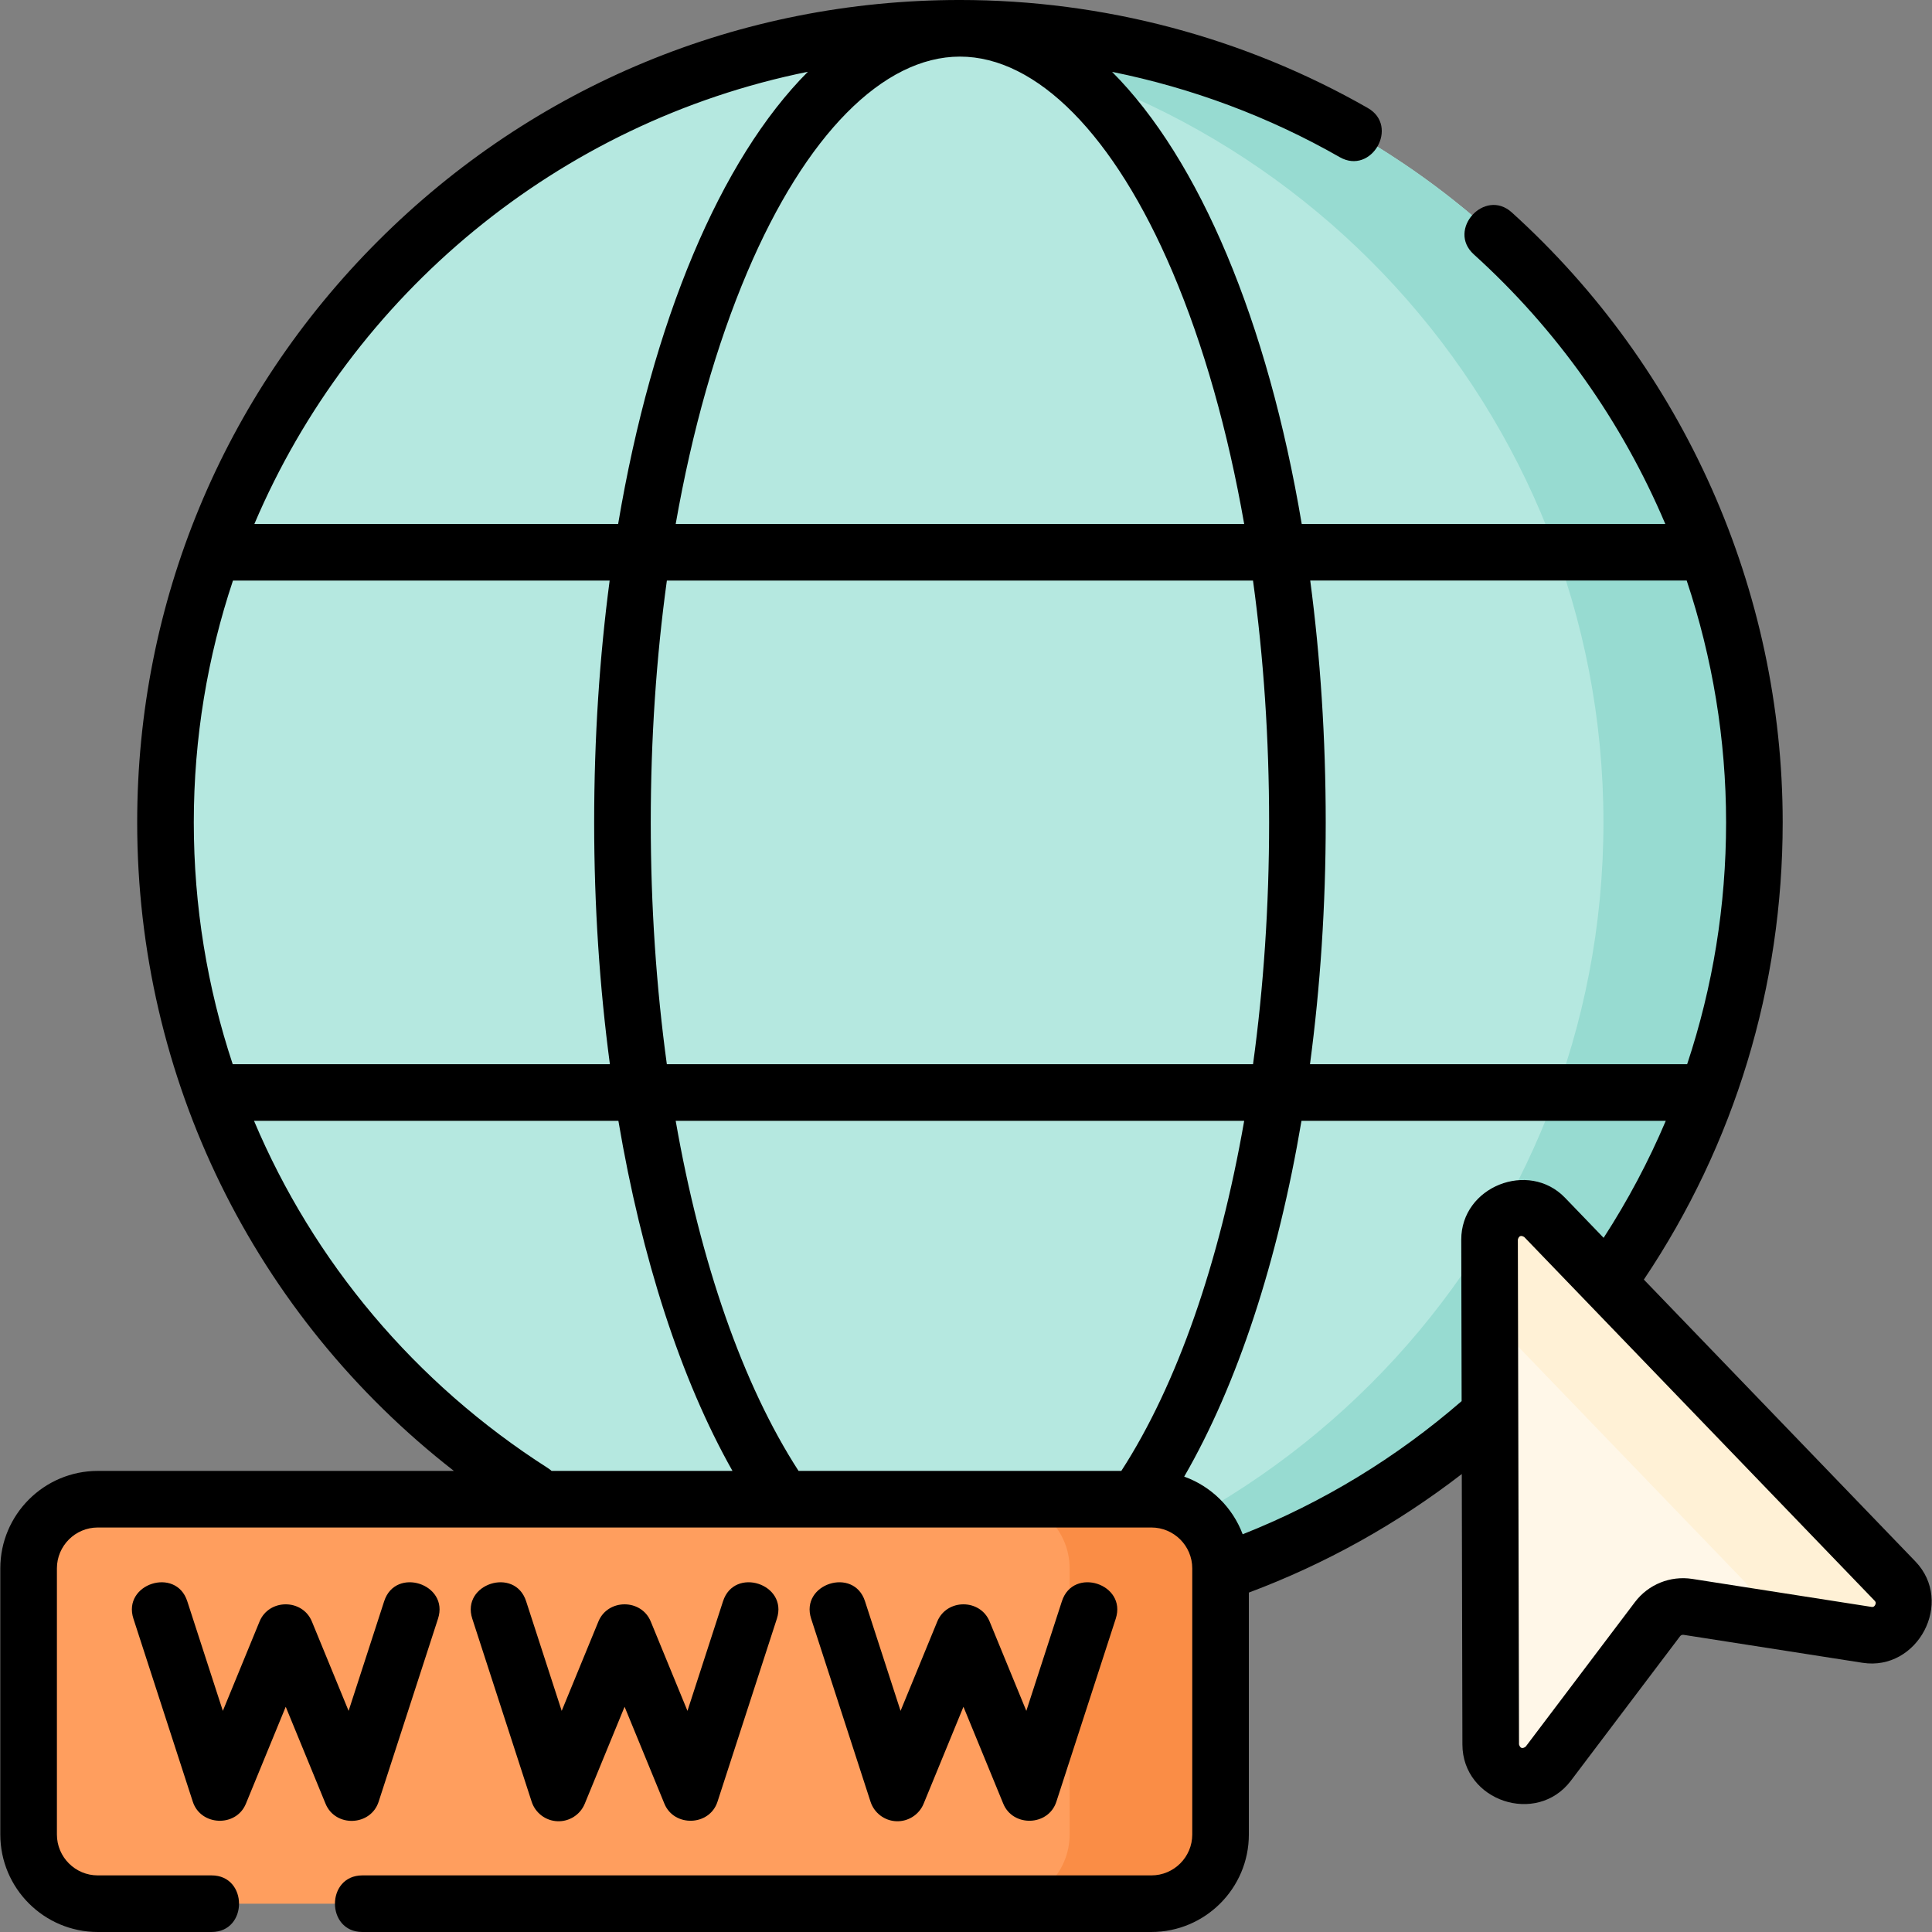
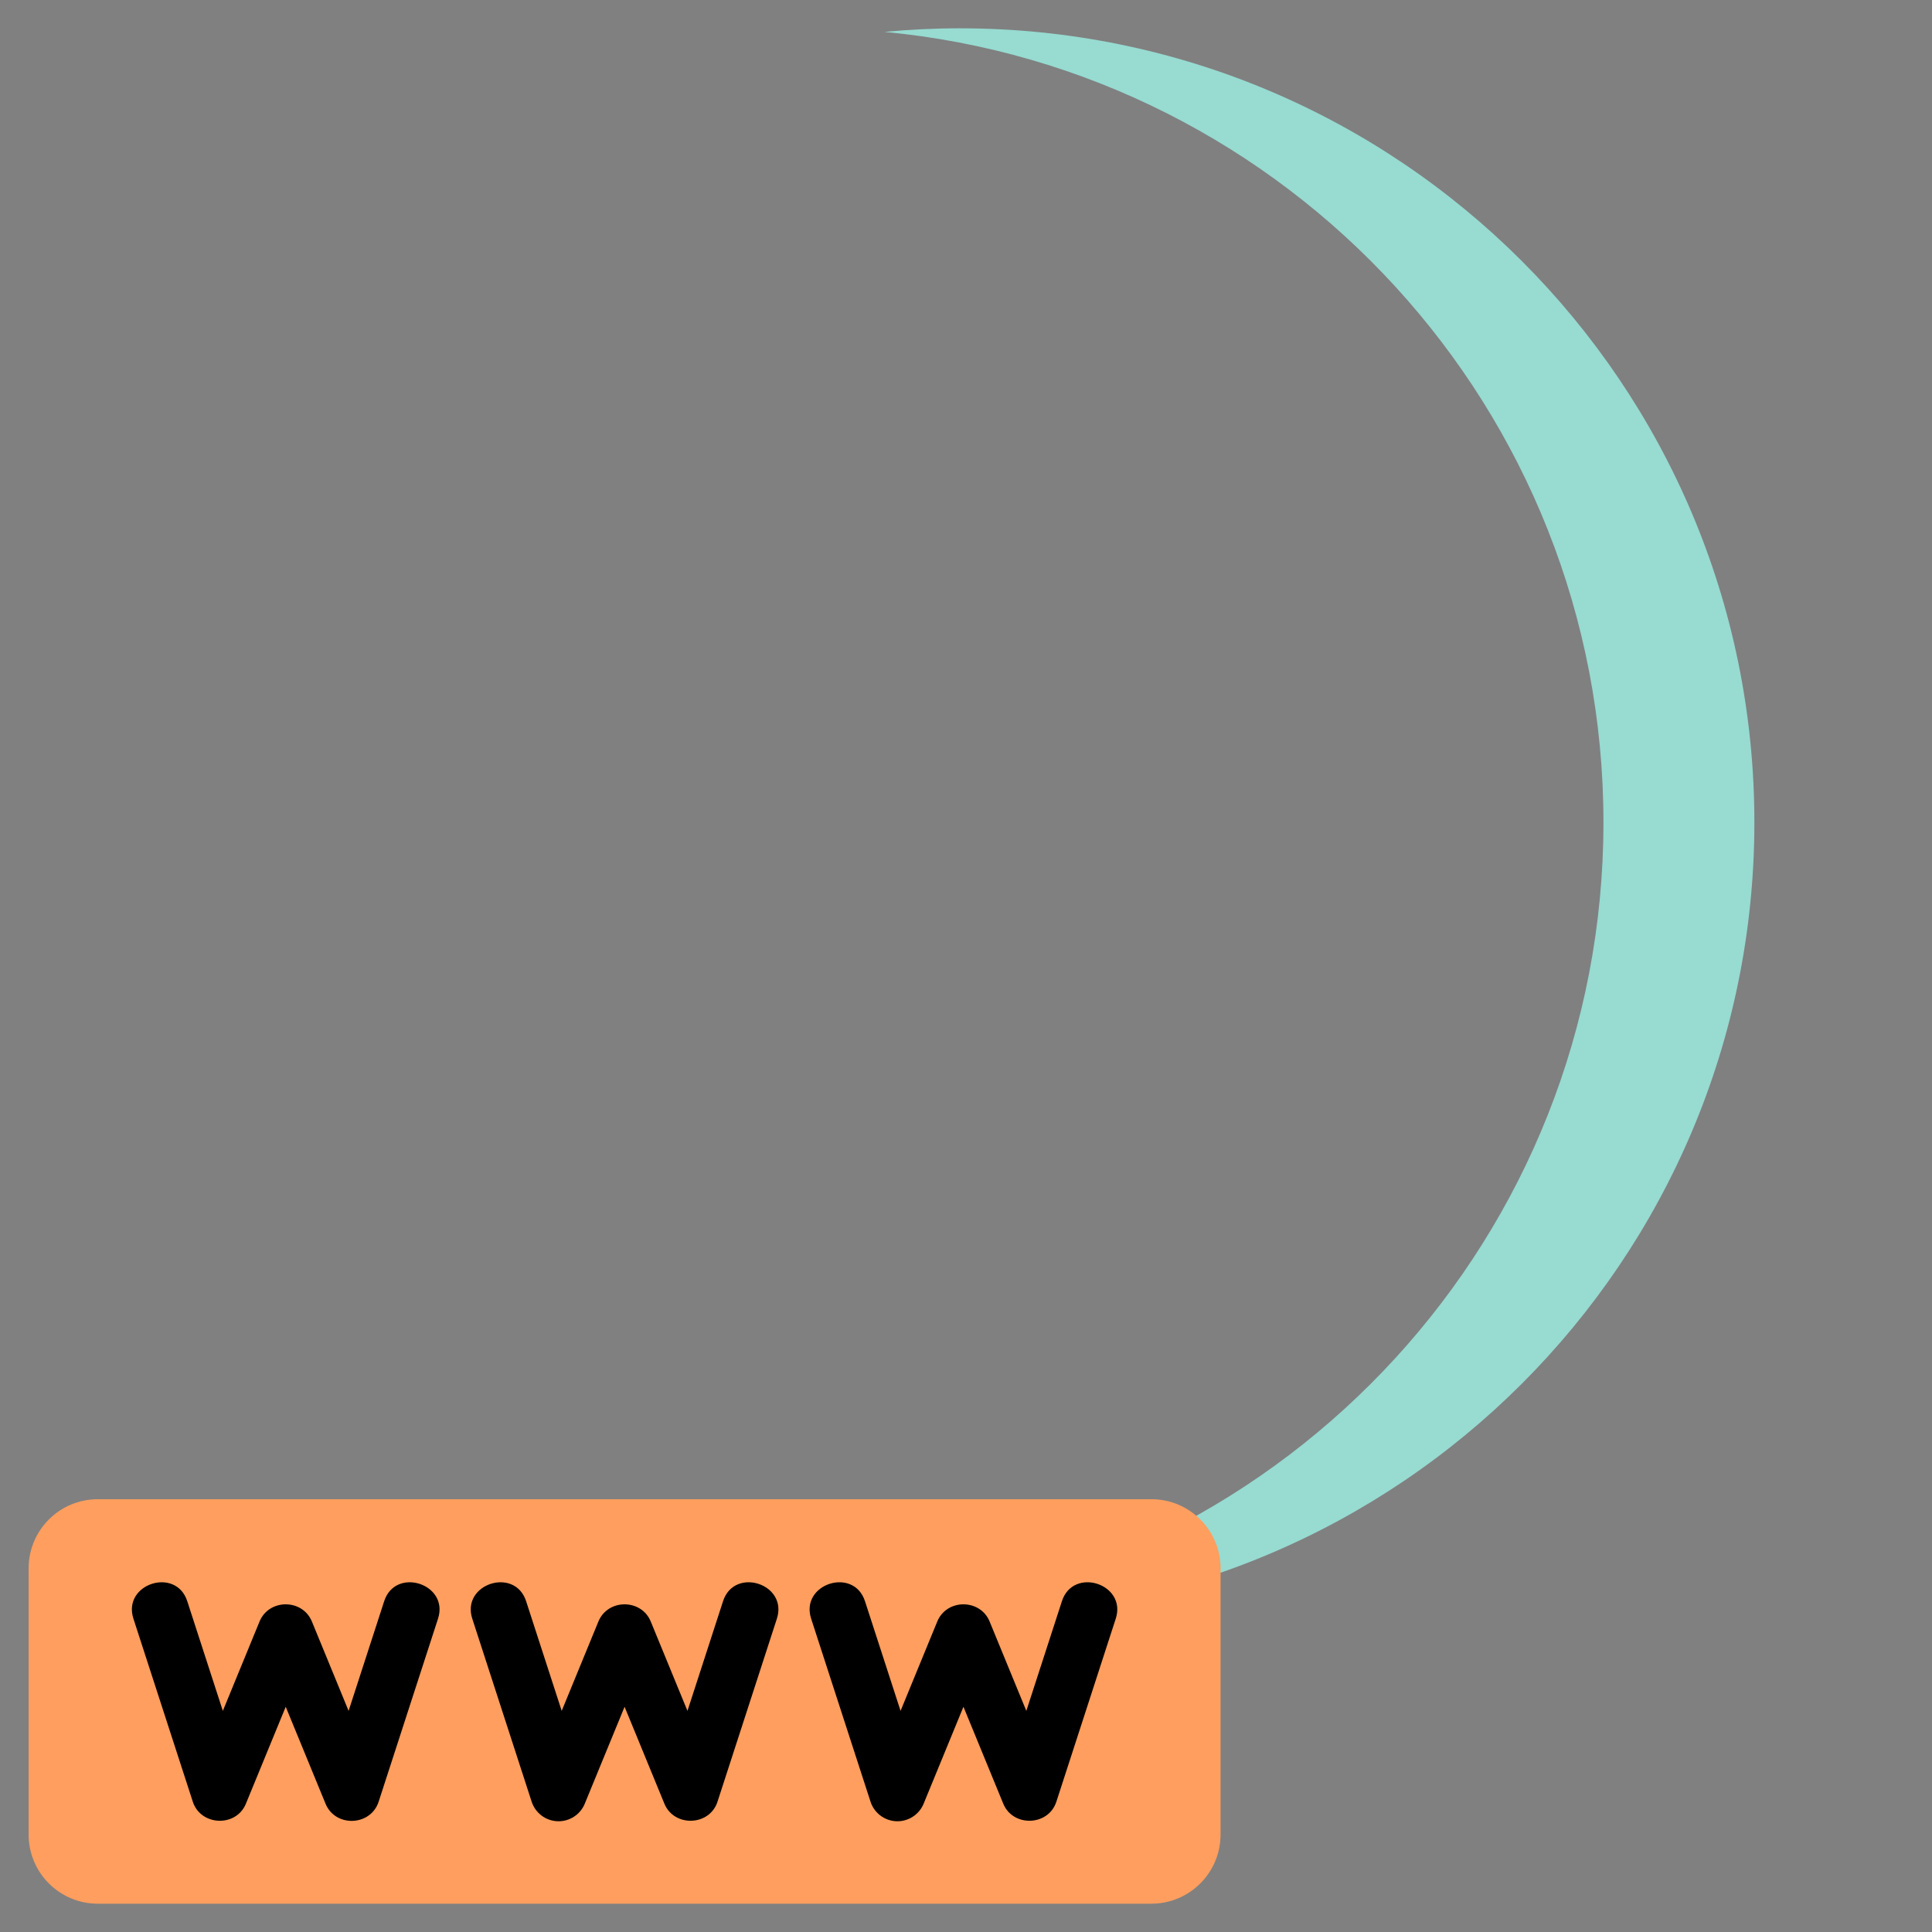
<svg xmlns="http://www.w3.org/2000/svg" id="Layer_1" enable-background="new 0 0 512 512" height="512" viewBox="0 0 512 512" width="512">
  <rect x="0" y="0" width="512" height="512" fill="#808080" stroke="none" />
  <g>
    <g>
      <g>
        <g>
-           <ellipse cx="254.393" cy="217.937" fill="#b5e8e0" rx="210.537" ry="210.437" />
          <path d="m254.393 7.5c-6.747 0-13.416.331-20 .951 106.894 10.07 190.537 100.008 190.537 209.486s-83.643 199.416-190.537 209.486c6.584.62 13.253.951 20 .951 116.276 0 210.537-94.216 210.537-210.437s-94.26-210.437-210.537-210.437z" fill="#97dbd1" />
          <g>
            <g>
              <path d="m58.111 146.352h392.565" fill="#ffd88f" />
            </g>
          </g>
        </g>
-         <path d="m394.747 328.522.308 133.777c.019 8.126 10.355 11.577 15.256 5.093l28.936-38.286c1.885-2.494 4.991-3.75 8.081-3.267l47.43 7.408c8.032 1.254 13.061-8.409 7.422-14.263l-92.836-96.365c-5.303-5.506-14.614-1.741-14.597 5.903z" fill="#fff7e8" />
        <g>
-           <path d="m502.181 418.984-92.836-96.365c-5.304-5.505-14.615-1.741-14.598 5.903l.047 20.514 67.386 69.948c2.704 2.807 2.951 6.488 1.593 9.423l30.985 4.839c8.033 1.255 13.062-8.409 7.423-14.262z" fill="#fff1d6" />
-         </g>
+           </g>
      </g>
      <g>
        <path d="m305.13 504.5h-279.216c-10.124 0-18.331-8.207-18.331-18.331v-70.532c0-10.124 8.207-18.331 18.331-18.331h279.216c10.124 0 18.331 8.207 18.331 18.331v70.532c0 10.124-8.207 18.331-18.331 18.331z" fill="#ff9e5e" />
-         <path d="m305.13 397.307h-40c10.124 0 18.331 8.207 18.331 18.331v70.532c0 10.124-8.207 18.331-18.331 18.331h40c10.124 0 18.331-8.207 18.331-18.331v-70.532c0-10.124-8.207-18.331-18.331-18.331z" fill="#fa8d46" />
      </g>
    </g>
    <g>
-       <path d="m507.582 413.78-71.942-74.676c24.084-35.899 36.789-77.652 36.789-121.167 0-61.467-26.17-120.387-71.799-161.652-7.189-6.506-17.253 4.621-10.061 11.125 22.132 20.015 39.333 44.496 50.749 71.442h-96.347c-9.036-53.675-27.103-96.576-50.256-119.807 21.155 4.271 41.56 11.875 60.329 22.605 8.419 4.813 15.864-8.211 7.444-13.022-32.759-18.729-70.138-28.628-108.094-28.628-58.239 0-112.992 22.669-154.174 63.831-41.183 41.163-63.863 95.892-63.863 154.106 0 67.848 31.03 130.697 83.933 171.87h-94.376c-14.243 0-25.831 11.587-25.831 25.831v70.532c0 14.243 11.588 25.83 25.831 25.83h30.161c9.697 0 9.697-15 0-15h-30.161c-5.973 0-10.831-4.858-10.831-10.831v-70.532c0-5.972 4.858-10.831 10.831-10.831h279.216c5.973 0 10.831 4.858 10.831 10.831v70.532c0 5.972-4.858 10.831-10.831 10.831h-209.092c-9.697 0-9.697 15 0 15h209.092c14.243 0 25.831-11.587 25.831-25.831v-64.116c20.328-7.615 39.24-18.156 56.429-31.418l.165 71.681c.034 15.005 19.701 21.556 28.739 9.598l28.936-38.284c.219-.291.572-.437.94-.38l47.431 7.408c14.586 2.272 24.395-16.07 13.981-26.878zm-60.591-259.928c6.833 20.483 10.439 42.107 10.439 64.085 0 22.054-3.51 43.619-10.316 64.085h-99.953c2.725-20.453 4.168-42.007 4.168-64.085 0-22.395-1.435-43.895-4.105-64.085zm-149.832 235.955h-85.532c-14.817-22.899-26.014-55.309-32.563-92.785h150.659c-6.55 37.477-17.747 69.887-32.564 92.785zm-120.441-107.785c-2.79-20.343-4.261-41.92-4.261-64.085 0-22.116 1.462-43.68 4.27-64.085h155.332c2.808 20.405 4.27 41.969 4.27 64.085 0 22.165-1.471 43.742-4.261 64.085zm-125.361-64.085c0-22.385 3.654-43.931 10.382-64.085h99.824c-2.67 20.19-4.105 41.69-4.105 64.085 0 22.078 1.443 43.632 4.168 64.085h-99.959c-6.742-20.345-10.31-41.926-10.31-64.085zm259.375-145.868c8.253 19.418 14.652 42.076 18.988 66.783h-150.653c4.336-24.706 10.735-47.365 18.988-66.783 15.414-36.268 35.949-57.069 56.339-57.069s40.924 20.801 56.338 57.069zm-96.638-53.048c-23.165 23.226-41.24 66.138-50.28 119.831h-96.403c25.824-60.765 80.465-106.45 146.683-119.831zm-68.872 370.051c-35.396-22.606-62.184-54.809-77.909-92.05h96.565c6.146 36.364 16.514 68.497 30.235 92.785h-47.936c-.296-.264-.61-.514-.955-.735zm184.104 17.528c-2.66-7.098-8.357-12.722-15.502-15.283 14.146-24.457 24.812-57.178 31.085-94.294h96.543c-4.553 10.736-10.055 21.105-16.475 31.013l-10.23-10.619c-9.644-10.014-27.53-2.963-27.499 11.123l.099 42.772c-17.361 15.047-36.845 26.89-58.021 35.288zm167.618 18.718c-.327.628-.766.559-1.027.519l-47.43-7.408c-5.835-.912-11.662 1.447-15.222 6.155l-28.937 38.286c-.873.651-1.464.455-1.772-.588l-.309-133.777c.257-.99.823-1.217 1.696-.682l92.837 96.365c.183.189.488.506.164 1.13z" />
      <path d="m100.345 477.467 15.734-48.499c2.993-9.224-11.278-13.854-14.268-4.629l-9.428 29.06-9.727-23.677c-2.496-6.078-11.379-6.078-13.875 0l-9.725 23.678-9.429-29.061c-2.99-9.224-17.26-4.595-14.268 4.629l15.735 48.499c2.093 6.451 11.484 6.833 14.071.535l10.554-25.691 10.554 25.691c2.599 6.326 11.963 5.968 14.072-.535z" />
      <path d="m147.746 482.647c3.134.119 6.028-1.735 7.223-4.645l10.553-25.691 10.554 25.691c2.567 6.249 11.963 5.962 14.071-.535l15.735-48.499c2.993-9.224-11.278-13.854-14.268-4.629l-9.429 29.061-9.727-23.677c-2.496-6.078-11.379-6.078-13.875 0l-9.726 23.677-9.429-29.06c-2.99-9.224-17.26-4.595-14.268 4.629l15.735 48.499c.973 2.991 3.708 5.06 6.851 5.179z" />
      <path d="m237.548 482.647c3.124.119 6.027-1.734 7.223-4.645l10.554-25.691 10.554 25.691c2.567 6.249 11.963 5.962 14.071-.535l15.735-48.499c2.993-9.224-11.278-13.854-14.268-4.629l-9.429 29.061-9.727-23.677c-2.496-6.078-11.379-6.078-13.875 0l-9.726 23.677-9.429-29.061c-2.992-9.223-17.26-4.595-14.268 4.629l15.735 48.499c.972 2.992 3.707 5.061 6.85 5.18z" />
    </g>
  </g>
</svg>